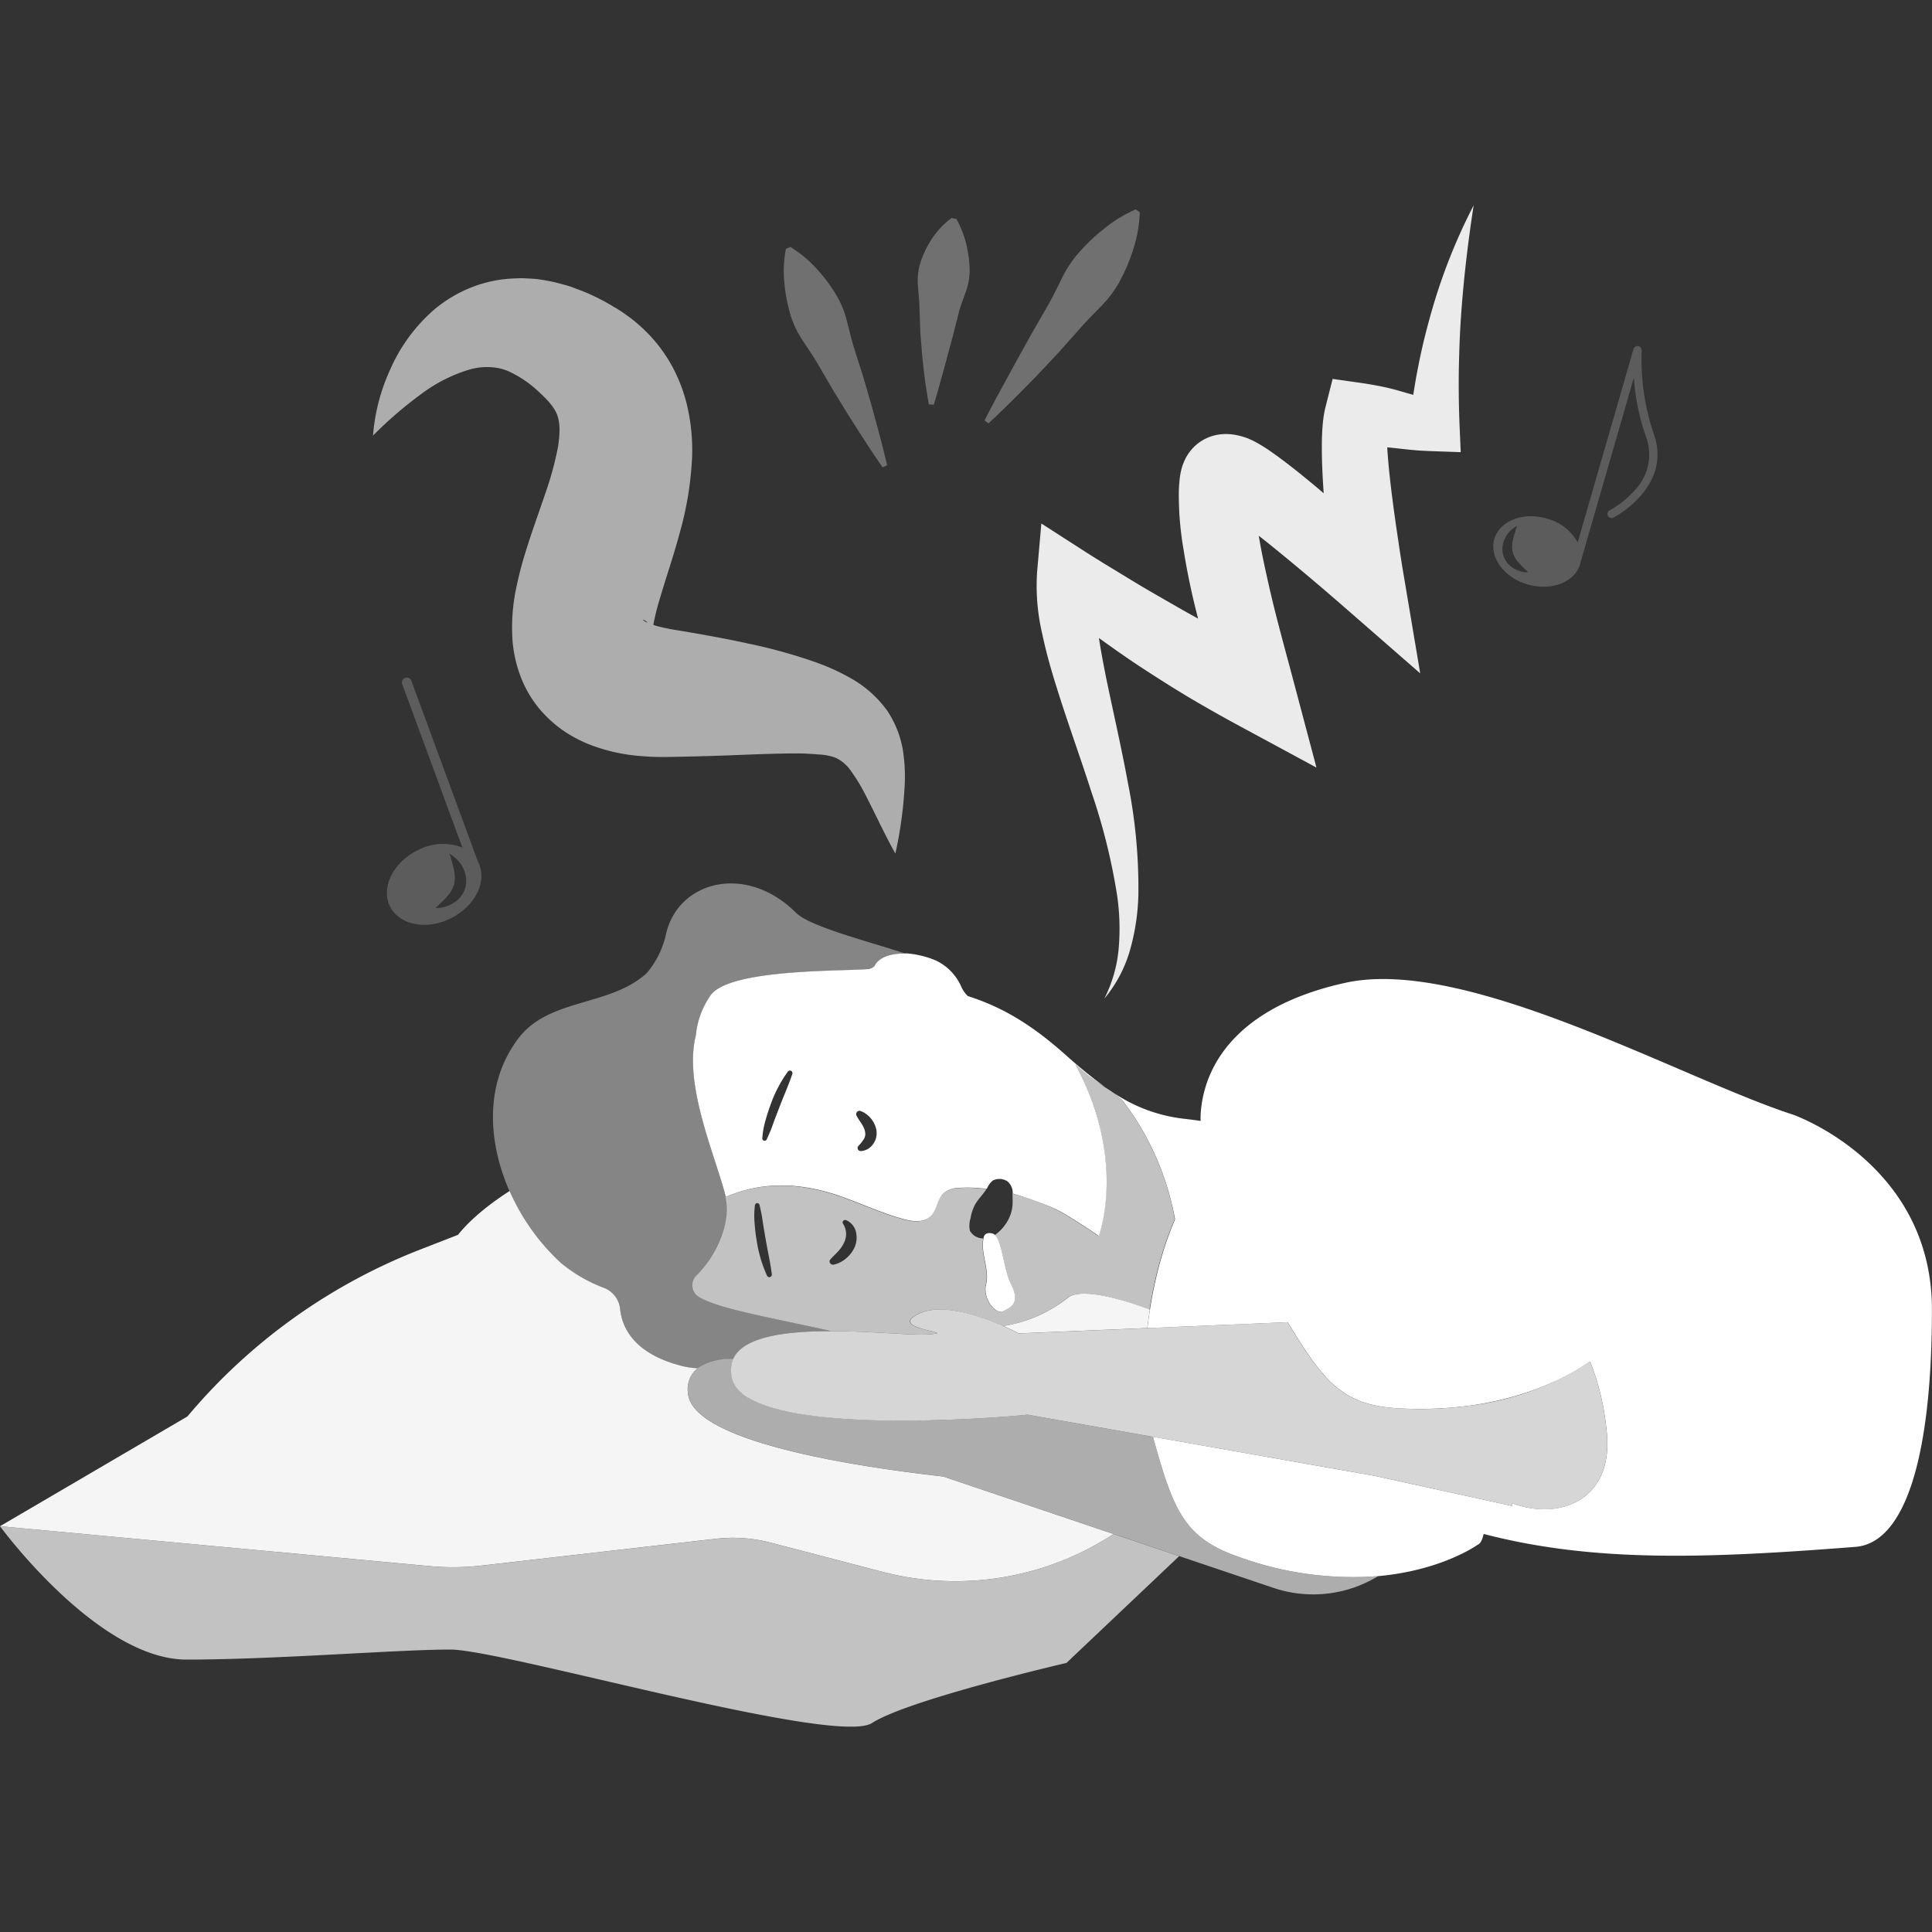
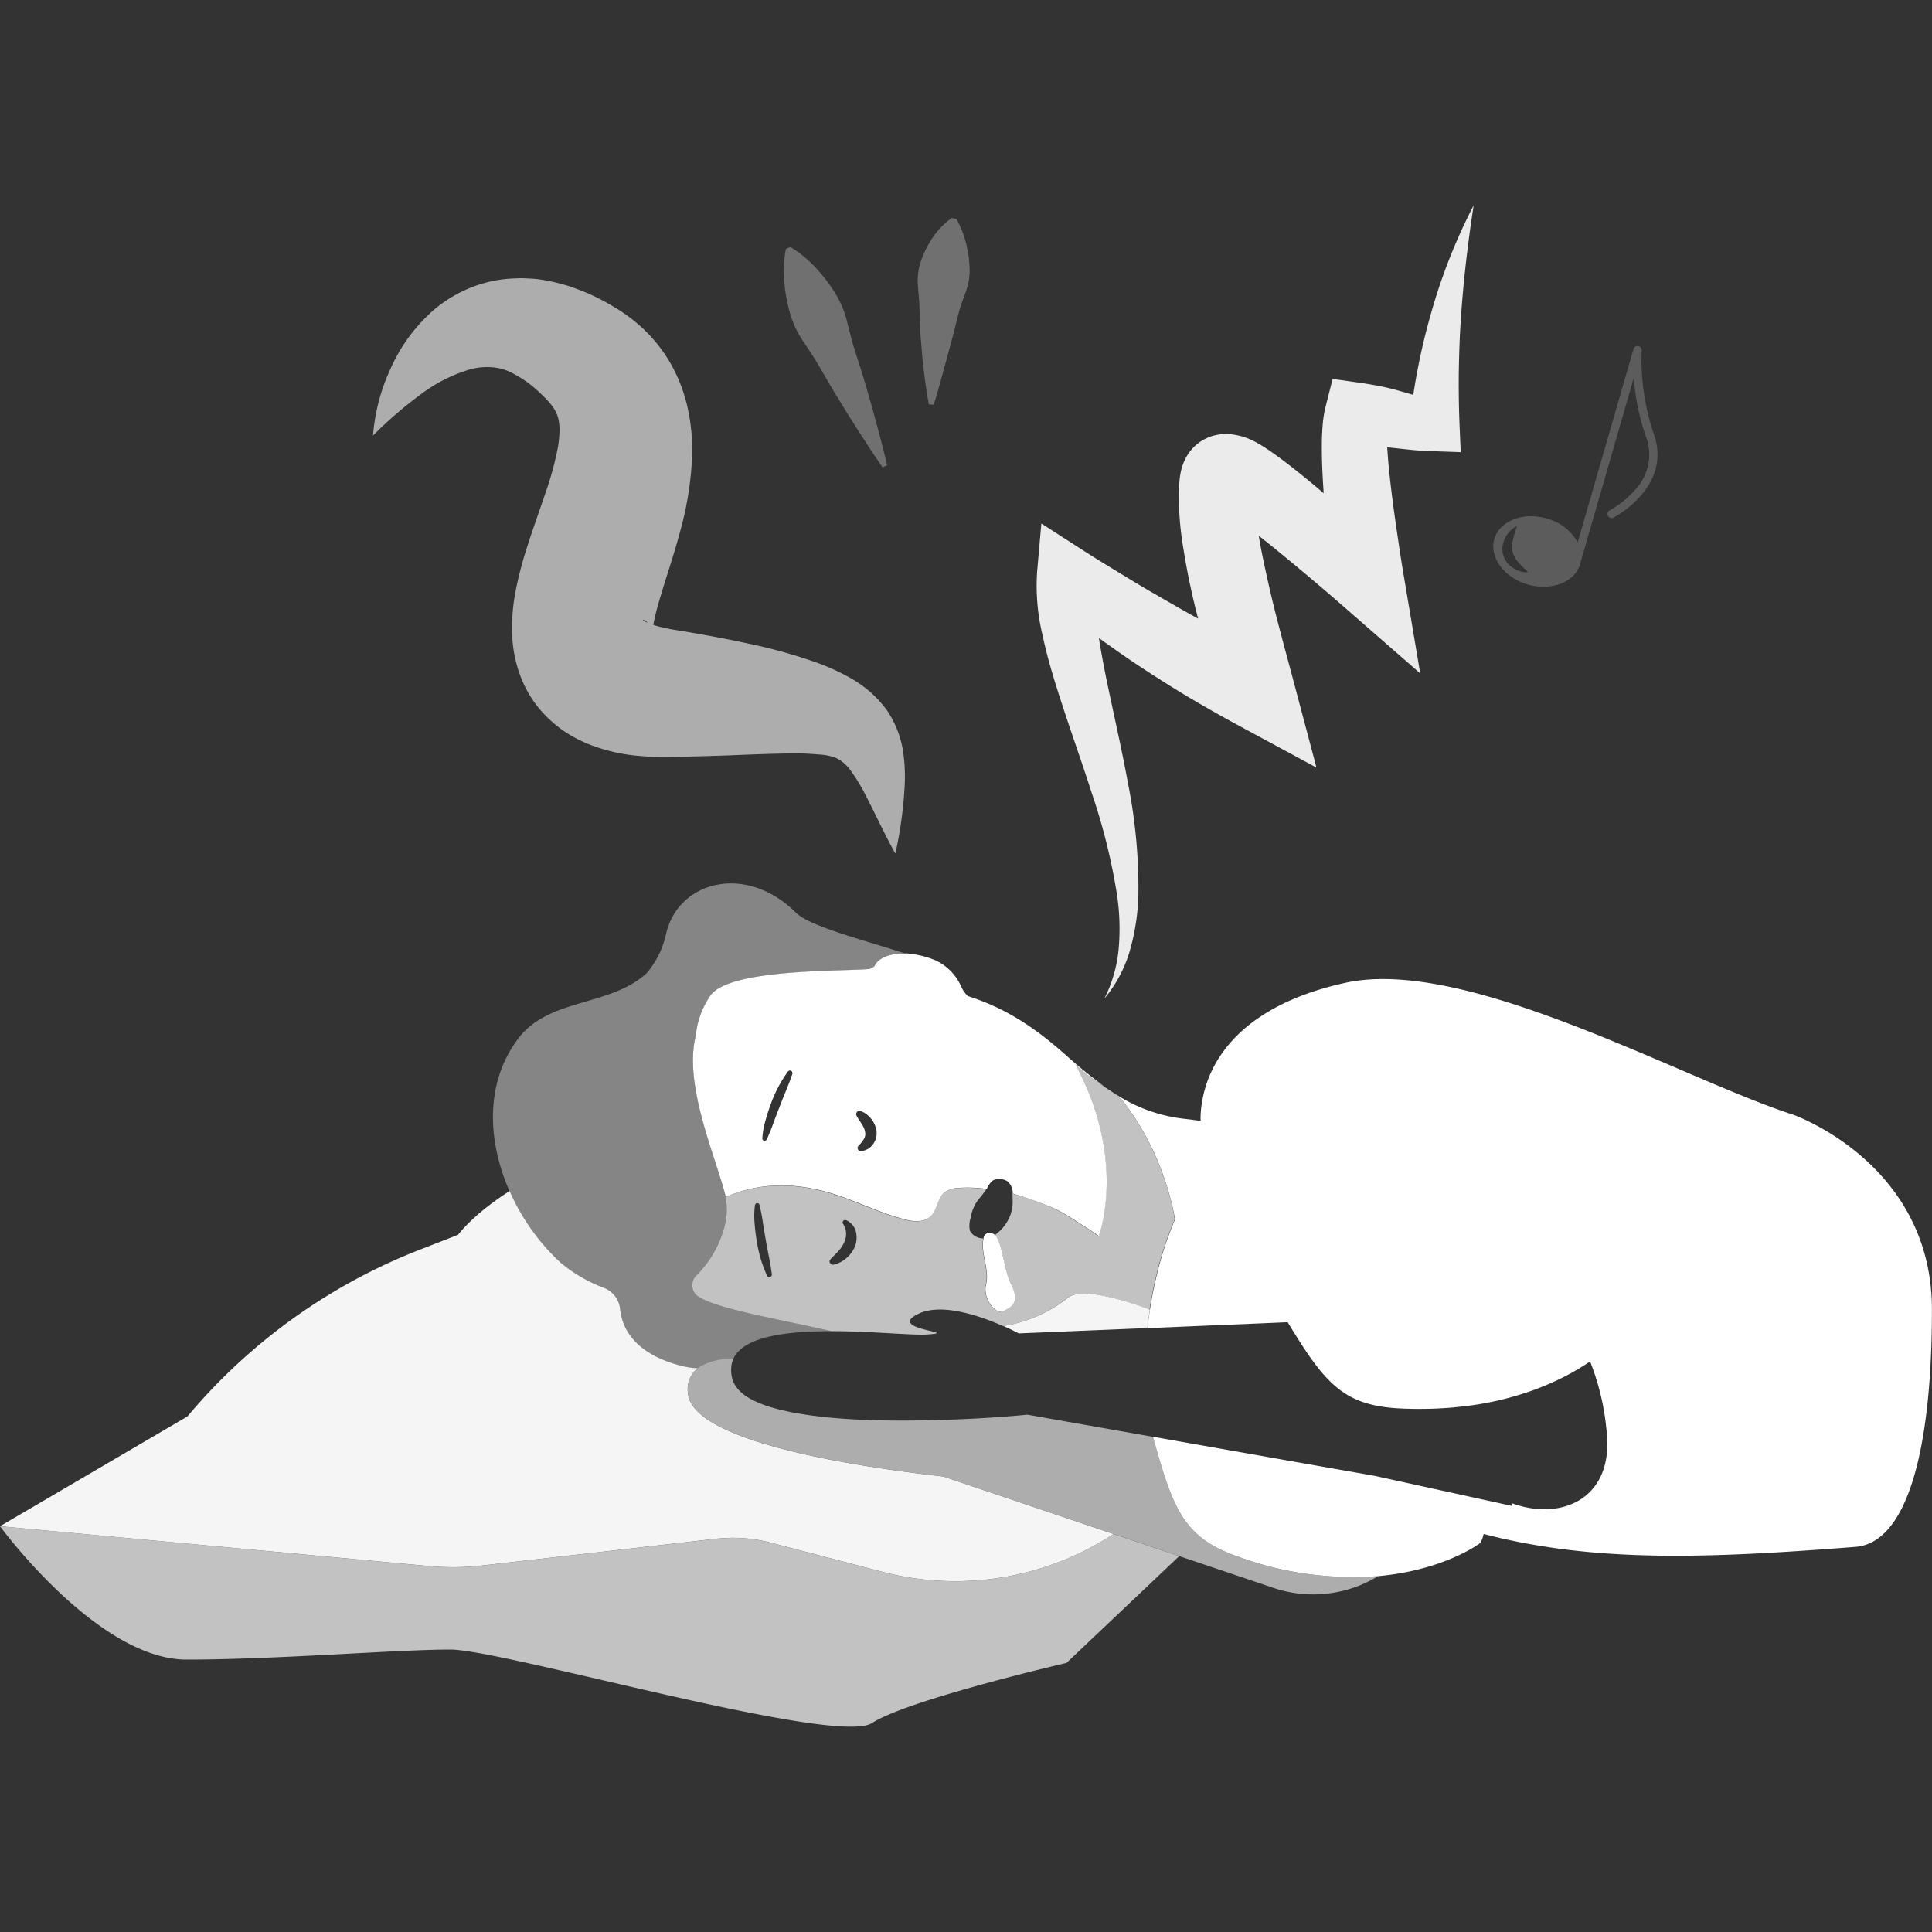
<svg xmlns="http://www.w3.org/2000/svg" viewBox="0 0 300 300">
  <rect x="0" y="0" width="300" height="300" fill="#333333" stroke="none" />
  <g fill="#fff">
    <path d="m 172.9 238.2 a 44.78 44.78 0 0 1 -35.84 5.89 l -17.39 -4.54 a 23.3 23.3 0 0 0 -8.54 -.6 l -36.36 4.16 a 38.75 38.75 0 0 1 -8 .09 l -66.77 -6.21 s 15.15 20.71 28.97 20.71 32.75 -1.56 40.94 -1.56 59.87 15.05 65.5 11.41 30.19 -9.33 30.19 -9.33 l 17.5 -16.58 z" opacity=".7" />
    <path d="m 166.47 236.03 l -20.02 -6.76 c -12.28 -1.38 -39.11 -5.2 -39.63 -12.99 a 4.15 4.15 0 0 1 1.5 -3.82 12.2 12.2 0 0 1 -2.21 -.3 c -7.76 -1.88 -9.52 -6.11 -9.81 -8.85 a 3.96 3.96 0 0 0 -2.52 -3.33 23.4 23.4 0 0 1 -6.65 -3.84 33.49 33.49 0 0 1 -8 -11.2 c -5.78 3.7 -8 6.8 -8 6.8 l -5.73 2.23 a 89.6 89.6 0 0 0 -36.3 25.98 l -29.1 17.04 66.77 6.2 a 38.75 38.75 0 0 0 8 -.09 l 36.36 -4.16 a 23.3 23.3 0 0 1 8.54 .6 l 17.39 4.54 a 44.78 44.78 0 0 0 35.84 -5.88 z" opacity=".95" />
    <path d="m 166.99 165.28 a 30.14 30.14 0 0 0 4.53 3.46 75.78 75.78 0 0 1 -6.04 -4.93 c -4.04 -3.57 -8.69 -7.09 -15.17 -9.13 a 4.35 4.35 0 0 1 -1.01 -1.39 8.1 8.1 0 0 0 -4.03 -4.17 14.83 14.83 0 0 0 -4.76 -1.1 l .17 .06 c -2.36 -.09 -4.25 .58 -4.89 1.94 a 1.82 1.82 0 0 1 -.8 .44 c -3.79 .39 -21.73 -.1 -24.67 4.12 a 13 13 0 0 0 -2.27 6.2 c -1.96 7.7 3.09 18.79 4.65 25.07 4.35 -1.86 10.35 -2.88 18.48 .14 3.09 1.14 6.1 2.51 9.28 3.35 1.39 .37 3.05 .52 4.07 -.49 1.01 -.99 1 -2.74 2.08 -3.66 a 3.87 3.87 0 0 1 2.21 -.73 20.58 20.58 0 0 1 4.39 .16 c .02 -.03 .05 -.06 .06 -.09 a 3.3 3.3 0 0 1 .89 -1.22 2.31 2.31 0 0 1 2.28 .13 2.36 2.36 0 0 1 .81 1.9 55.49 55.49 0 0 1 6.65 2.39 c 2.36 1.18 6.72 4.18 6.72 4.18 s 4.45 -11.67 -3.63 -26.63 z m -43.95 1.46 c -.58 1.76 -1.34 3.4 -1.98 5.1 -.33 .85 -.66 1.69 -.97 2.55 a 26.42 26.42 0 0 1 -1.04 2.55 .36 .36 0 0 1 -.68 -.17 12.81 12.81 0 0 1 .49 -2.77 c .25 -.9 .54 -1.79 .87 -2.67 a 20.29 20.29 0 0 1 2.62 -4.95 .4 .4 0 0 1 .69 .37 z m 12.98 10.01 a 3.08 3.08 0 0 1 -.55 1.04 2.47 2.47 0 0 1 -1.82 .95 .48 .48 0 0 1 -.36 -.8 l .03 -.03 a 6.03 6.03 0 0 0 .85 -1.09 1.49 1.49 0 0 0 .17 -1.02 3.15 3.15 0 0 0 -.47 -1.17 c -.24 -.41 -.56 -.82 -.84 -1.33 l -.02 -.04 a .53 .53 0 0 1 .2 -.71 .52 .52 0 0 1 .43 -.03 3.8 3.8 0 0 1 1.55 1.1 3.94 3.94 0 0 1 .91 1.93 3.11 3.11 0 0 1 -.08 1.19 z" />
    <path d="m 112.87 188.77 a 13.39 13.39 0 0 1 -.74 3.13 13.39 13.39 0 0 0 .74 -3.13 z" />
    <path d="m 123.61 141.74 c -7.77 -7.76 -18.34 -4.93 -20.19 3.31 a 14.02 14.02 0 0 1 -3.01 6.07 c -5.64 5.14 -14.88 3.86 -19.72 9.86 -5.42 6.91 -5.06 16.07 -1.57 23.99 a 33.49 33.49 0 0 0 8 11.2 23.4 23.4 0 0 0 6.66 3.83 3.96 3.96 0 0 1 2.52 3.33 c .29 2.74 2.05 6.97 9.81 8.85 a 12.2 12.2 0 0 0 2.21 .3 9.18 9.18 0 0 1 5.51 -1.4 c 1.43 -3.35 7.5 -4.26 13.9 -4.36 l -.06 -.01 h .06 q .72 -.01 1.44 -.01 c -9.24 -2.07 -17.39 -3.44 -20.52 -5.28 l .15 .09 c -.05 -.03 -.1 -.05 -.14 -.08 a 2.13 2.13 0 0 1 -.5 -3.32 16.79 16.79 0 0 0 3.99 -6.21 13.39 13.39 0 0 0 .74 -3.13 8.09 8.09 0 0 0 -.13 -2.71 c -1.5 -6.24 -6.68 -17.48 -4.7 -25.26 a 13 13 0 0 1 2.27 -6.2 c 2.94 -4.22 20.88 -3.73 24.67 -4.12 a 1.82 1.82 0 0 0 .8 -.44 c .64 -1.36 2.53 -2.03 4.89 -1.94 -6.1 -2 -14.95 -4.23 -17.08 -6.36 z" opacity=".4" />
    <path d="m 192.49 241.81 c -8.67 -2.97 -10.3 -7.33 -13.45 -18.7 l -19.51 -3.44 c -1.46 .15 -4.3 .39 -7.87 .59 -.27 .02 -.54 .03 -.82 .04 l -.63 .03 -.8 .04 -.73 .03 -.78 .03 c -.32 .01 -.65 .02 -.99 .04 h -.03 c -1.34 .05 -2.73 .08 -4.15 .1 h -.38 c -1.71 .02 -3.45 .02 -5.2 -.01 l -.61 -.01 q -.6 -.01 -1.2 -.03 h -.01 l -.31 -.01 c -.57 -.02 -1.13 -.04 -1.69 -.07 l -.35 -.02 q -.87 -.04 -1.73 -.1 c -.14 -.01 -.28 -.02 -.41 -.03 q -.65 -.05 -1.3 -.1 l -.52 -.05 q -.64 -.06 -1.26 -.13 l -.43 -.05 c -1.09 -.12 -2.14 -.27 -3.15 -.44 -.14 -.02 -.28 -.05 -.42 -.07 -.36 -.06 -.72 -.13 -1.07 -.2 l -.12 -.03 q -.71 -.14 -1.38 -.31 l -.26 -.06 c -.47 -.12 -.93 -.25 -1.36 -.38 -.06 -.02 -.12 -.04 -.19 -.06 q -.51 -.16 -.98 -.34 l -.12 -.05 q -.51 -.2 -.97 -.41 l -.08 -.04 a 11.52 11.52 0 0 1 -1.05 -.56 c -.04 -.02 -.07 -.04 -.11 -.06 a 7.82 7.82 0 0 1 -.78 -.56 c -.06 -.05 -.12 -.1 -.17 -.16 a 5.89 5.89 0 0 1 -.47 -.46 c -.06 -.07 -.12 -.14 -.18 -.22 a 4.29 4.29 0 0 1 -.33 -.47 c -.04 -.07 -.08 -.13 -.12 -.2 a 3.61 3.61 0 0 1 -.3 -.74 5.23 5.23 0 0 1 -.16 -1.95 4.08 4.08 0 0 1 .28 -1.14 9.18 9.18 0 0 0 -5.51 1.4 4.15 4.15 0 0 0 -1.5 3.82 c .52 7.79 27.36 11.61 39.63 12.99 l 20.02 6.76 6.4 2.16 10.2 3.44 14.95 5.04 a 19.36 19.36 0 0 0 15.97 -1.92 51.84 51.84 0 0 1 -21.51 -2.93 z" opacity=".6" />
-     <path d="m 249.43 221.89 a 38.6 38.6 0 0 0 -2.53 -10.48 43.43 43.43 0 0 1 -18.55 6.84 58 58 0 0 1 -11.01 .45 c -8.86 -.45 -11.7 -4 -17.41 -13.39 l -2.35 .1 -7.34 .31 -6.18 .26 -1.86 .08 -4.05 .17 -19.97 .83 s -.94 -.51 -2.39 -1.15 c -.39 -.17 -.82 -.35 -1.27 -.54 -3.46 -1.4 -8.58 -2.93 -11.83 -1.38 -5.27 2.5 6.96 2.89 1.23 3.23 -2.33 .14 -8.24 -.47 -14.23 -.52 h -.53 c -6.91 -.01 -13.8 .77 -15.34 4.37 a 4.08 4.08 0 0 0 -.28 1.14 5.23 5.23 0 0 0 .16 1.95 3.53 3.53 0 0 0 .29 .73 l .01 .01 c .04 .07 .08 .13 .12 .2 a 4.29 4.29 0 0 0 .33 .47 c .06 .07 .12 .14 .18 .22 a 5.72 5.72 0 0 0 .47 .46 c .06 .05 .11 .11 .17 .16 a 7.82 7.82 0 0 0 .78 .56 c .03 .02 .07 .04 .11 .06 l .06 .03 c .24 .14 .49 .28 .75 .41 .08 .04 .16 .07 .24 .11 l .08 .04 c .24 .11 .49 .22 .74 .32 .08 .03 .15 .06 .23 .09 l .12 .05 q .47 .18 .98 .34 c .06 .02 .12 .04 .19 .06 .41 .13 .84 .25 1.28 .36 l .08 .02 c .09 .02 .18 .04 .26 .07 .34 .08 .69 .16 1.04 .24 l .33 .07 .12 .03 c .35 .07 .71 .14 1.07 .2 l .42 .07 c 1.01 .17 2.06 .31 3.15 .44 l .44 .05 h .04 q .6 .06 1.21 .12 h .01 l .53 .05 q .64 .06 1.3 .1 c .14 .01 .28 .02 .42 .03 q .86 .06 1.73 .1 l .35 .02 c .47 .02 .94 .04 1.41 .06 l .28 .01 .31 .01 q .6 .02 1.2 .03 l .62 .01 q .68 .01 1.36 .02 h .4 q .86 .01 1.72 0 h .59 c .38 0 .76 0 1.14 -.01 l .38 -.01 h .33 c .34 0 .68 -.01 1.02 -.02 .23 0 .47 -.01 .7 -.02 q .61 -.02 1.21 -.03 l .9 -.03 h .03 c .33 -.01 .66 -.02 .99 -.04 l .79 -.03 .73 -.03 .8 -.04 .63 -.03 .82 -.04 c 3.57 -.2 6.42 -.44 7.87 -.59 l 19.51 3.44 24.15 4.25 10.24 1.8 17.14 3.76 4.24 .93 -.06 -.43 c 7.64 2.84 16.03 -.68 14.65 -11.53 z" opacity=".8" />
    <path d="m 165.83 201.51 a 21.59 21.59 0 0 1 -10.03 4.39 c 1.45 .64 2.39 1.15 2.39 1.15 l 19.97 -.83 c .11 -.96 .24 -1.92 .39 -2.87 -4.56 -1.73 -10.76 -3.42 -12.72 -1.84 z" opacity=".95" />
    <path d="m 278.44 173.09 c -17.48 -5.67 -50.71 -24.59 -69.49 -20.49 -15.2 3.32 -21.6 11.32 -22.46 19.7 a 13.85 13.85 0 0 0 -.06 1.76 q -1.24 -.19 -2.59 -.34 a 24.51 24.51 0 0 1 -11.4 -4.36 l .01 .01 q .43 .3 .85 .63 c .28 .22 .57 .46 .86 .7 .57 .74 1.11 1.48 1.62 2.23 .03 .04 .06 .08 .09 .12 .49 .72 .94 1.45 1.37 2.18 .04 .07 .08 .13 .12 .2 q .62 1.07 1.16 2.15 c .04 .08 .08 .15 .12 .23 .36 .71 .68 1.43 .99 2.14 .03 .08 .07 .16 .1 .23 q .45 1.08 .84 2.15 c .03 .07 .05 .14 .07 .2 q .39 1.09 .71 2.16 c .02 .05 .03 .1 .05 .16 q .32 1.1 .58 2.18 l .02 .09 c .16 .65 .29 1.3 .41 1.94 .02 .09 .04 .19 .05 .28 a 53.02 53.02 0 0 0 -2.74 8.25 c -.47 1.88 -.86 3.82 -1.16 5.77 -.15 .96 -.28 1.91 -.39 2.87 l 5.91 -.25 4.73 -.2 7.23 -.3 1.56 -.07 2.35 -.1 c 5.71 9.39 8.55 12.93 17.41 13.39 .98 .05 1.93 .07 2.87 .08 .19 0 .38 0 .56 -.01 .76 0 1.51 -.02 2.24 -.05 .13 0 .26 -.02 .4 -.02 q 1.19 -.06 2.34 -.16 l .16 -.02 q 1.25 -.12 2.44 -.28 a 47.42 47.42 0 0 0 9.78 -2.4 l .09 -.03 c 1.1 -.41 2.14 -.84 3.1 -1.28 .11 -.05 .23 -.1 .33 -.15 .26 -.12 .51 -.24 .76 -.37 .18 -.09 .35 -.18 .52 -.26 .2 -.11 .41 -.21 .6 -.31 q .52 -.28 1 -.56 c .13 -.08 .26 -.15 .39 -.23 .24 -.14 .48 -.28 .71 -.43 l .32 -.2 c .32 -.2 .64 -.41 .94 -.61 a 38.61 38.61 0 0 1 2.53 10.48 c 1.38 10.85 -7.01 14.36 -14.67 11.53 l .06 .43 -4.24 -.93 -7.17 -1.57 -10 -2.19 -10.24 -1.8 -24.15 -4.26 c 3.16 11.38 4.78 15.74 13.45 18.7 a 51.82 51.82 0 0 0 21.52 2.94 c 9.97 -.89 15.46 -4.88 15.46 -4.88 s .57 -.07 .92 -1.67 c 17.05 4.44 34.41 3.83 57.7 2.01 7.79 -.57 11.91 -14.12 11.91 -36.86 s -21.55 -30.25 -21.55 -30.25 z" />
    <path d="m 181.98 187.12 l -.02 -.09 q -.26 -1.08 -.58 -2.18 c -.02 -.05 -.03 -.1 -.05 -.16 q -.32 -1.07 -.71 -2.16 c -.02 -.07 -.05 -.14 -.07 -.2 q -.39 -1.07 -.84 -2.15 c -.03 -.08 -.07 -.16 -.1 -.23 q -.46 -1.07 -.99 -2.14 c -.04 -.08 -.08 -.15 -.12 -.23 q -.54 -1.08 -1.16 -2.15 c -.04 -.07 -.08 -.13 -.12 -.2 -.43 -.73 -.88 -1.45 -1.37 -2.18 -.03 -.04 -.06 -.08 -.09 -.12 -.51 -.75 -1.04 -1.49 -1.62 -2.23 -.28 -.25 -.57 -.48 -.86 -.7 s -.56 -.43 -.85 -.63 a 40.26 40.26 0 0 1 -5.46 -4.1 c 8.08 14.96 3.6 26.65 3.6 26.65 s -4.36 -3 -6.72 -4.18 a 42.86 42.86 0 0 0 -6.64 -2.38 c .03 .41 .03 .81 .03 1.14 a 5.85 5.85 0 0 1 -1.02 3.47 6.3 6.3 0 0 1 -1.74 1.8 c 1.12 1.09 1.4 5.52 2.44 7.53 1.66 3.2 -.2 3.76 -1.17 4.3 -1.12 .63 -3.24 -1.93 -2.67 -4.17 s -.89 -4.92 -.4 -7.09 v -.04 a 2.34 2.34 0 0 1 -2.08 -1.2 3.99 3.99 0 0 1 .11 -1.96 6.64 6.64 0 0 1 .75 -2.18 c .48 -.83 1.2 -1.49 1.7 -2.31 a 20.58 20.58 0 0 0 -4.39 -.16 3.87 3.87 0 0 0 -2.21 .73 c -1.07 .92 -1.07 2.67 -2.08 3.66 -1.03 1.01 -2.69 .86 -4.07 .49 -3.18 -.84 -6.19 -2.21 -9.28 -3.35 -8.13 -3.02 -14.13 -2 -18.48 -.14 .02 .06 .03 .13 .05 .19 a 8.09 8.09 0 0 1 .13 2.71 13.39 13.39 0 0 1 -.74 3.13 16.79 16.79 0 0 1 -3.99 6.21 2.13 2.13 0 0 0 .1 3.01 2.1 2.1 0 0 0 .4 .29 c 3.13 1.85 11.28 3.21 20.52 5.28 h .53 c 6 .05 11.9 .65 14.23 .52 5.73 -.34 -6.5 -.73 -1.23 -3.23 3.25 -1.54 8.37 -.02 11.83 1.38 .45 .18 .88 .37 1.27 .54 a 21.59 21.59 0 0 0 10.04 -4.39 c 1.95 -1.58 8.16 .1 12.71 1.84 .14 -.89 .3 -1.77 .47 -2.65 .03 -.15 .06 -.31 .09 -.46 .18 -.89 .38 -1.78 .6 -2.65 a 52.93 52.93 0 0 1 2.75 -8.26 q -.16 -1.1 -.43 -2.22 z m -62.46 11.2 a .4 .4 0 0 1 -.41 -.22 20.36 20.36 0 0 1 -1.6 -5.38 c -.16 -.92 -.27 -1.86 -.34 -2.79 a 12.97 12.97 0 0 1 .06 -2.81 .36 .36 0 0 1 .7 -.04 27.24 27.24 0 0 1 .52 2.7 c .14 .9 .29 1.8 .45 2.69 .3 1.8 .72 3.56 .95 5.39 a .4 .4 0 0 1 -.33 .46 z m 13.15 -4.57 a 4.99 4.99 0 0 1 -1.32 1.68 4.49 4.49 0 0 1 -1.88 .94 .55 .55 0 0 1 -.63 -.34 .43 .43 0 0 1 .07 -.43 l .03 -.04 c .41 -.48 .86 -.85 1.22 -1.27 a 5.2 5.2 0 0 0 .9 -1.32 3.09 3.09 0 0 0 .32 -1.44 2.82 2.82 0 0 0 -.42 -1.41 l -.05 -.08 a .38 .38 0 0 1 .15 -.56 .46 .46 0 0 1 .36 0 2.64 2.64 0 0 1 1.53 2 3.79 3.79 0 0 1 -.28 2.28 z" opacity=".7" />
    <path d="m 156.95 199.31 c -1.04 -2.01 -1.32 -6.44 -2.44 -7.53 a .86 .86 0 0 0 -.36 -.23 c -1.28 -.34 -1.42 .55 -1.43 .75 v .04 c -.49 2.18 .98 4.85 .4 7.09 s 1.55 4.8 2.67 4.17 c .96 -.53 2.82 -1.09 1.16 -4.29 z" />
    <path d="m 228.83 31.88 a 88.97 88.97 0 0 0 -6.55 16.53 c -.82 2.87 -1.54 5.78 -2.1 8.72 -.28 1.39 -.51 2.78 -.73 4.18 -.62 -.17 -1.24 -.35 -1.9 -.54 -1.01 -.3 -2.13 -.58 -3.25 -.8 s -2.24 -.41 -3.33 -.56 l -4.04 -.57 -1.08 4.26 a 16.32 16.32 0 0 0 -.42 2.41 c -.07 .69 -.11 1.33 -.14 1.95 -.05 1.24 -.04 2.41 -.02 3.56 .04 1.89 .15 3.74 .27 5.57 -.5 -.42 -.99 -.85 -1.5 -1.27 -2.12 -1.75 -4.22 -3.47 -6.71 -5.21 a 25.27 25.27 0 0 0 -2.18 -1.37 c -.22 -.12 -.44 -.24 -.76 -.39 l -.44 -.2 c -.13 -.06 -.43 -.17 -.65 -.24 s -.53 -.17 -.66 -.2 l -.43 -.1 a 8.8 8.8 0 0 0 -1.39 -.2 7.41 7.41 0 0 0 -2.35 .23 6.99 6.99 0 0 0 -2.81 1.51 7.14 7.14 0 0 0 -1.66 2.22 8.11 8.11 0 0 0 -.6 1.71 10.73 10.73 0 0 0 -.2 1.12 c -.04 .29 -.05 .47 -.07 .71 -.05 .46 -.06 .88 -.08 1.31 a 49.48 49.48 0 0 0 .72 9.05 c .45 2.82 .99 5.54 1.63 8.22 .2 .86 .42 1.71 .64 2.57 -1.01 -.56 -2.02 -1.12 -3.03 -1.7 -2.45 -1.41 -4.92 -2.8 -7.34 -4.28 s -4.86 -2.93 -7.25 -4.47 l -6.72 -4.32 -.66 7.54 a 32.73 32.73 0 0 0 .82 9.69 c .63 2.96 1.43 5.75 2.3 8.49 1.72 5.48 3.64 10.73 5.33 16.02 a 95.14 95.14 0 0 1 3.97 15.97 35.85 35.85 0 0 1 .26 8.14 21.23 21.23 0 0 1 -2.25 7.94 20.56 20.56 0 0 0 4.01 -7.59 34.61 34.61 0 0 0 1.29 -8.65 83.08 83.08 0 0 0 -1.62 -17.23 c -1.03 -5.63 -2.32 -11.15 -3.43 -16.56 -.4 -2.02 -.78 -4.01 -1.08 -5.98 2.18 1.57 4.38 3.13 6.63 4.6 2.48 1.62 4.98 3.21 7.53 4.73 q 3.83 2.26 7.74 4.37 l 11.88 6.42 -3.5 -13.19 c -1.38 -5.21 -2.79 -10.2 -3.92 -15.22 -.56 -2.5 -1.11 -4.98 -1.51 -7.41 -.01 -.06 -.02 -.12 -.03 -.18 .44 .34 .87 .69 1.31 1.03 4.01 3.24 8.07 6.65 11.99 10.07 l 11.77 10.27 -2.56 -15.21 c -.35 -2.05 -.67 -4.19 -.98 -6.29 s -.61 -4.21 -.87 -6.31 -.49 -4.18 -.64 -6.21 c -.03 -.36 -.05 -.72 -.07 -1.08 .14 .01 .27 .03 .42 .04 l 3.15 .34 c 1.08 .11 2.17 .17 3.25 .21 l 4.59 .16 -.17 -3.91 c -.12 -2.83 -.16 -5.66 -.13 -8.51 .05 -2.85 .14 -5.71 .34 -8.58 .39 -5.73 1.07 -11.5 1.97 -17.33 z m -39.04 47.19 l .05 .01 c .01 0 -.02 0 -.05 -.01 z" opacity=".9" />
    <path d="m 140.23 116.66 a 15.75 15.75 0 0 0 -2.51 -6.37 17.64 17.64 0 0 0 -5.53 -4.93 34.34 34.34 0 0 0 -5.71 -2.59 81.3 81.3 0 0 0 -10.35 -2.85 c -3.33 -.73 -6.59 -1.32 -9.84 -1.87 l -1.22 -.2 c -.38 -.07 -.88 -.13 -1.13 -.2 l -.89 -.18 -.83 -.2 c -.27 -.07 -.53 -.15 -.77 -.23 .05 -.31 .12 -.67 .22 -1.08 .21 -1.03 .57 -2.3 .99 -3.67 .82 -2.76 1.91 -5.92 2.85 -9.41 a 51.8 51.8 0 0 0 1.96 -11.94 30.4 30.4 0 0 0 -.62 -7.25 24.6 24.6 0 0 0 -2.85 -7.47 23.52 23.52 0 0 0 -5.07 -6.01 25.89 25.89 0 0 0 -2.88 -2.12 c -.91 -.54 -1.77 -1.08 -2.74 -1.57 a 30.03 30.03 0 0 0 -2.97 -1.36 l -1.57 -.59 c -.52 -.19 -1.1 -.33 -1.65 -.49 a 26.73 26.73 0 0 0 -3.43 -.7 c -.58 -.09 -1.2 -.11 -1.79 -.14 a 13.27 13.27 0 0 0 -1.81 -.01 19.89 19.89 0 0 0 -7 1.44 20.92 20.92 0 0 0 -5.69 3.42 26.28 26.28 0 0 0 -6.82 9.31 30.26 30.26 0 0 0 -2.66 10.24 62.55 62.55 0 0 1 7.48 -6.45 23.86 23.86 0 0 1 7.54 -3.82 9.75 9.75 0 0 1 3.3 -.35 7.85 7.85 0 0 1 2.7 .62 17.4 17.4 0 0 1 4.95 3.42 c 1.99 1.82 2.62 3 2.84 4.12 a 7.66 7.66 0 0 1 .15 1.78 18.54 18.54 0 0 1 -.25 2.51 49.84 49.84 0 0 1 -1.97 7.19 c -.92 2.76 -2.03 5.74 -3.11 9.23 a 58.45 58.45 0 0 0 -1.47 5.8 29.58 29.58 0 0 0 -.5 7.75 20.44 20.44 0 0 0 1.07 5.09 17.78 17.78 0 0 0 2.87 5.24 19.06 19.06 0 0 0 4.2 3.85 20.73 20.73 0 0 0 4.22 2.14 27.44 27.44 0 0 0 7.21 1.61 c 1.08 .09 2.13 .17 3.14 .17 .56 .02 .88 0 1.31 0 l 1.23 -.02 c 3.26 -.06 6.51 -.15 9.67 -.28 s 6.27 -.24 9.04 -.25 c 1.37 -.01 2.63 .08 3.66 .17 a 8.73 8.73 0 0 1 2.52 .49 5.85 5.85 0 0 1 2.39 2.03 27.5 27.5 0 0 1 2.32 3.83 c 1.49 2.86 2.9 5.99 4.6 9.03 a 63.2 63.2 0 0 0 1.43 -10.28 26.75 26.75 0 0 0 -.23 -5.6 z m -40.22 -20.26 c -.18 -.12 -.17 -.21 -.08 -.17 a 1.63 1.63 0 0 1 .63 .47 2.8 2.8 0 0 1 -.55 -.3 z" opacity=".6" />
    <path d="m 137.04 72.56 c -1.8 -2.58 -3.47 -5.22 -5.15 -7.86 l -2.45 -3.98 -2.35 -4.03 c -.78 -1.35 -1.68 -2.64 -2.54 -3.94 a 15.21 15.21 0 0 1 -1.91 -4.22 25.41 25.41 0 0 1 -.85 -4.69 18.38 18.38 0 0 1 .24 -5.18 l .7 -.31 a 18.38 18.38 0 0 1 4 3.3 25.42 25.42 0 0 1 2.9 3.79 15.2 15.2 0 0 1 1.84 4.25 c .39 1.52 .74 3.05 1.21 4.53 l 1.41 4.45 1.3 4.49 c .82 3.02 1.66 6.02 2.36 9.09 z" opacity=".3" />
    <path d="m 144.24 62.8 c -.47 -2.46 -.77 -4.93 -1.03 -7.4 l -.3 -3.72 -.13 -3.72 c -.01 -1.24 -.18 -2.51 -.26 -3.77 a 9.38 9.38 0 0 1 .5 -3.7 15.35 15.35 0 0 1 1.74 -3.49 12.06 12.06 0 0 1 3.02 -3.15 l .74 .17 a 15.4 15.4 0 0 1 1.54 3.98 17.88 17.88 0 0 1 .5 3.68 9.46 9.46 0 0 1 -.55 3.51 c -.4 1.14 -.87 2.29 -1.16 3.46 l -.89 3.52 -.95 3.54 c -.66 2.36 -1.28 4.74 -2.01 7.13 z" opacity=".3" />
-     <path d="m 152.88 65.28 c 1.55 -3.04 3.2 -6 4.81 -8.97 l 2.46 -4.43 2.52 -4.37 c .84 -1.46 1.56 -2.99 2.32 -4.51 a 18.15 18.15 0 0 1 2.85 -4.13 30.56 30.56 0 0 1 3.77 -3.49 21.22 21.22 0 0 1 4.74 -2.86 l .63 .43 a 20.27 20.27 0 0 1 -.92 5.48 29.03 29.03 0 0 1 -1.95 4.8 17.77 17.77 0 0 1 -2.94 4.13 c -1.19 1.23 -2.41 2.43 -3.53 3.71 l -3.38 3.8 -3.5 3.71 c -2.37 2.42 -4.76 4.85 -7.27 7.16 z" opacity=".3" />
    <path d="m 256.78 67.32 a 35.92 35.92 0 0 1 -1.86 -12.94 .65 .65 0 0 0 -1.26 -.22 l -8.68 30.06 a 7.74 7.74 0 0 0 -4.78 -3.7 c -3.68 -1.08 -7.34 .35 -8.16 3.17 s 1.49 5.99 5.17 7.06 7.34 -.35 8.16 -3.17 c .03 -.1 .05 -.21 .07 -.31 l 8.26 -28.61 a 34.94 34.94 0 0 0 1.87 9.1 7.95 7.95 0 0 1 -1.73 8.36 14.47 14.47 0 0 1 -3.81 3.07 .65 .65 0 1 0 .59 1.15 c .08 -.06 9.13 -4.79 6.16 -13.02 z m -21.84 20.87 a 3.68 3.68 0 0 1 -.98 -.91 4.02 4.02 0 0 1 -.36 -.6 c -.05 -.11 -.09 -.22 -.13 -.33 s -.07 -.23 -.1 -.35 a 3.53 3.53 0 0 1 -.02 -1.4 3.99 3.99 0 0 1 .46 -1.24 4.15 4.15 0 0 1 1.77 -1.7 19.93 19.93 0 0 0 -.65 2.15 4.26 4.26 0 0 0 -.06 1.84 3.78 3.78 0 0 0 .85 1.6 c .43 .53 .98 1.03 1.56 1.63 a 4.3 4.3 0 0 1 -2.34 -.69 z" opacity=".2" />
-     <path d="m 74.26 133.87 c -.02 -.03 -.04 -.06 -.05 -.09 l -10.36 -28.14 a .76 .76 0 0 0 -1.42 .52 l 9.37 25.45 a 8.38 8.38 0 0 0 -7.03 .46 c -3.78 1.91 -5.66 5.8 -4.2 8.7 s 5.71 3.71 9.49 1.8 5.66 -5.8 4.2 -8.7 z m -1.98 3.85 c -.04 .13 -.07 .27 -.12 .4 s -.1 .26 -.16 .39 a 4.59 4.59 0 0 1 -.44 .69 4.29 4.29 0 0 1 -1.16 1.03 5.03 5.03 0 0 1 -2.77 .76 c .69 -.68 1.35 -1.25 1.86 -1.86 a 4.39 4.39 0 0 0 1.03 -1.85 4.97 4.97 0 0 0 -.02 -2.15 23.36 23.36 0 0 0 -.7 -2.53 4.85 4.85 0 0 1 2.03 2.03 4.72 4.72 0 0 1 .5 1.46 4.15 4.15 0 0 1 -.05 1.63 z" opacity=".2" />
  </g>
</svg>